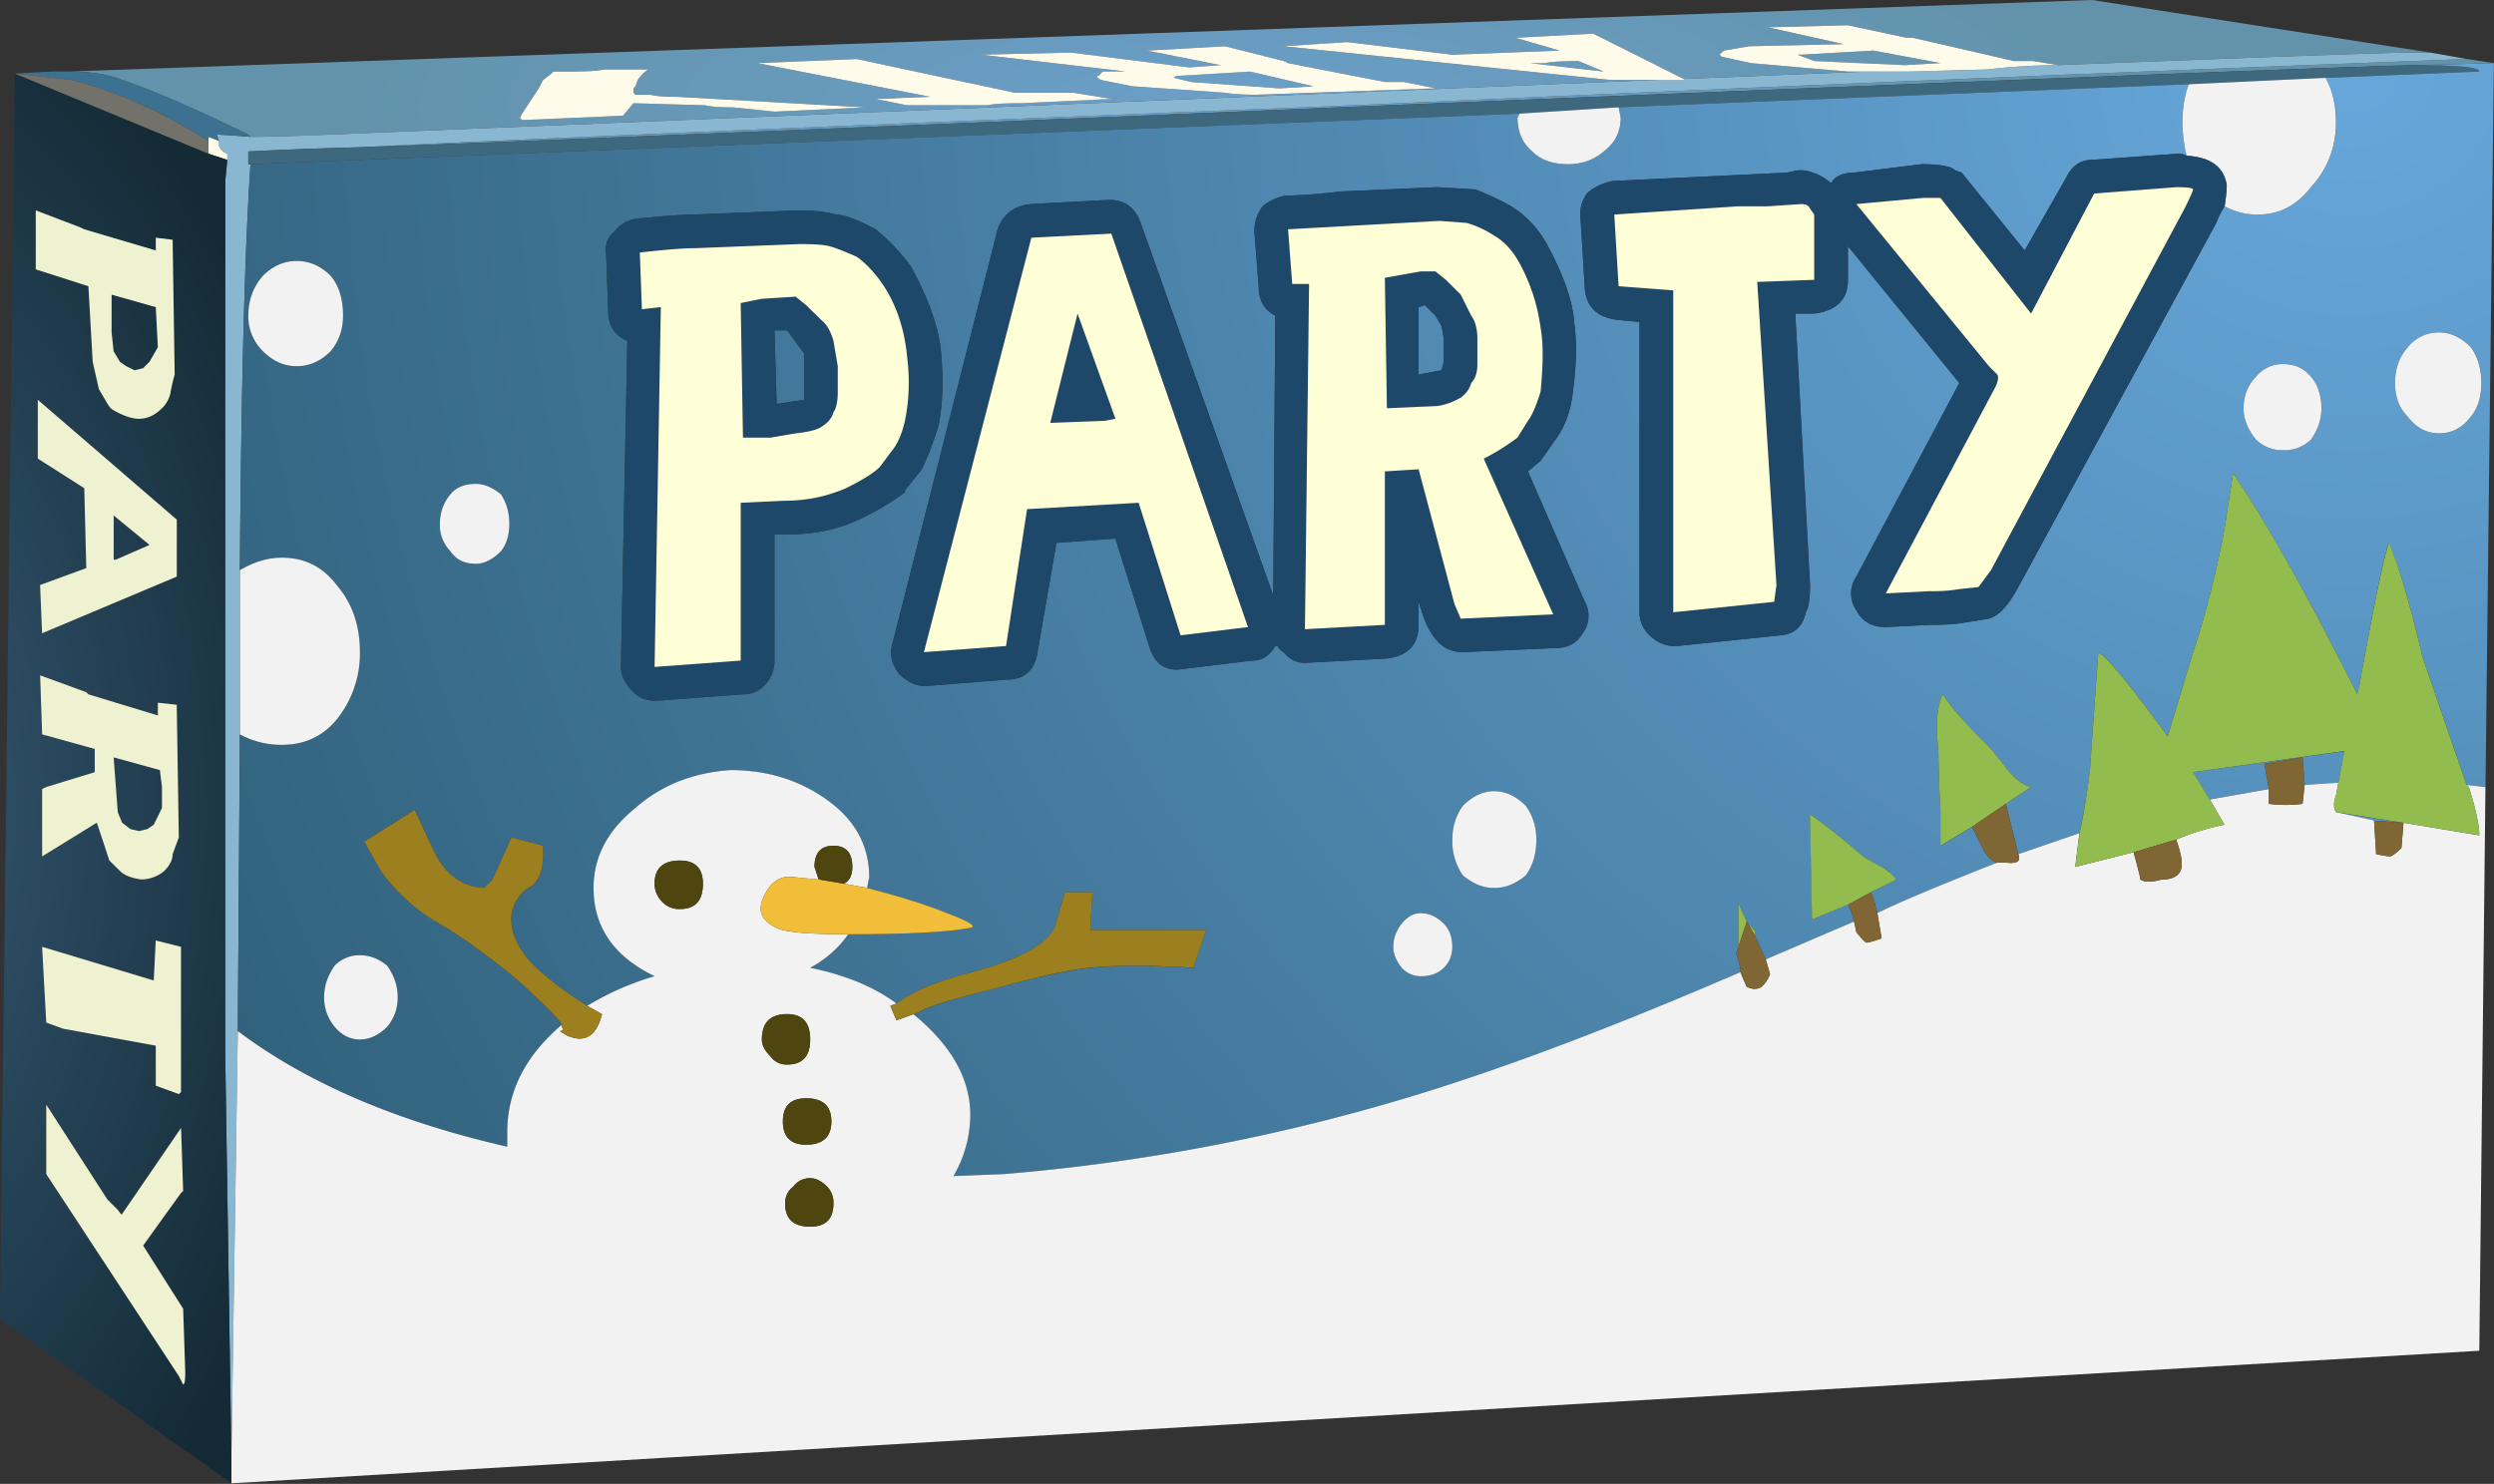
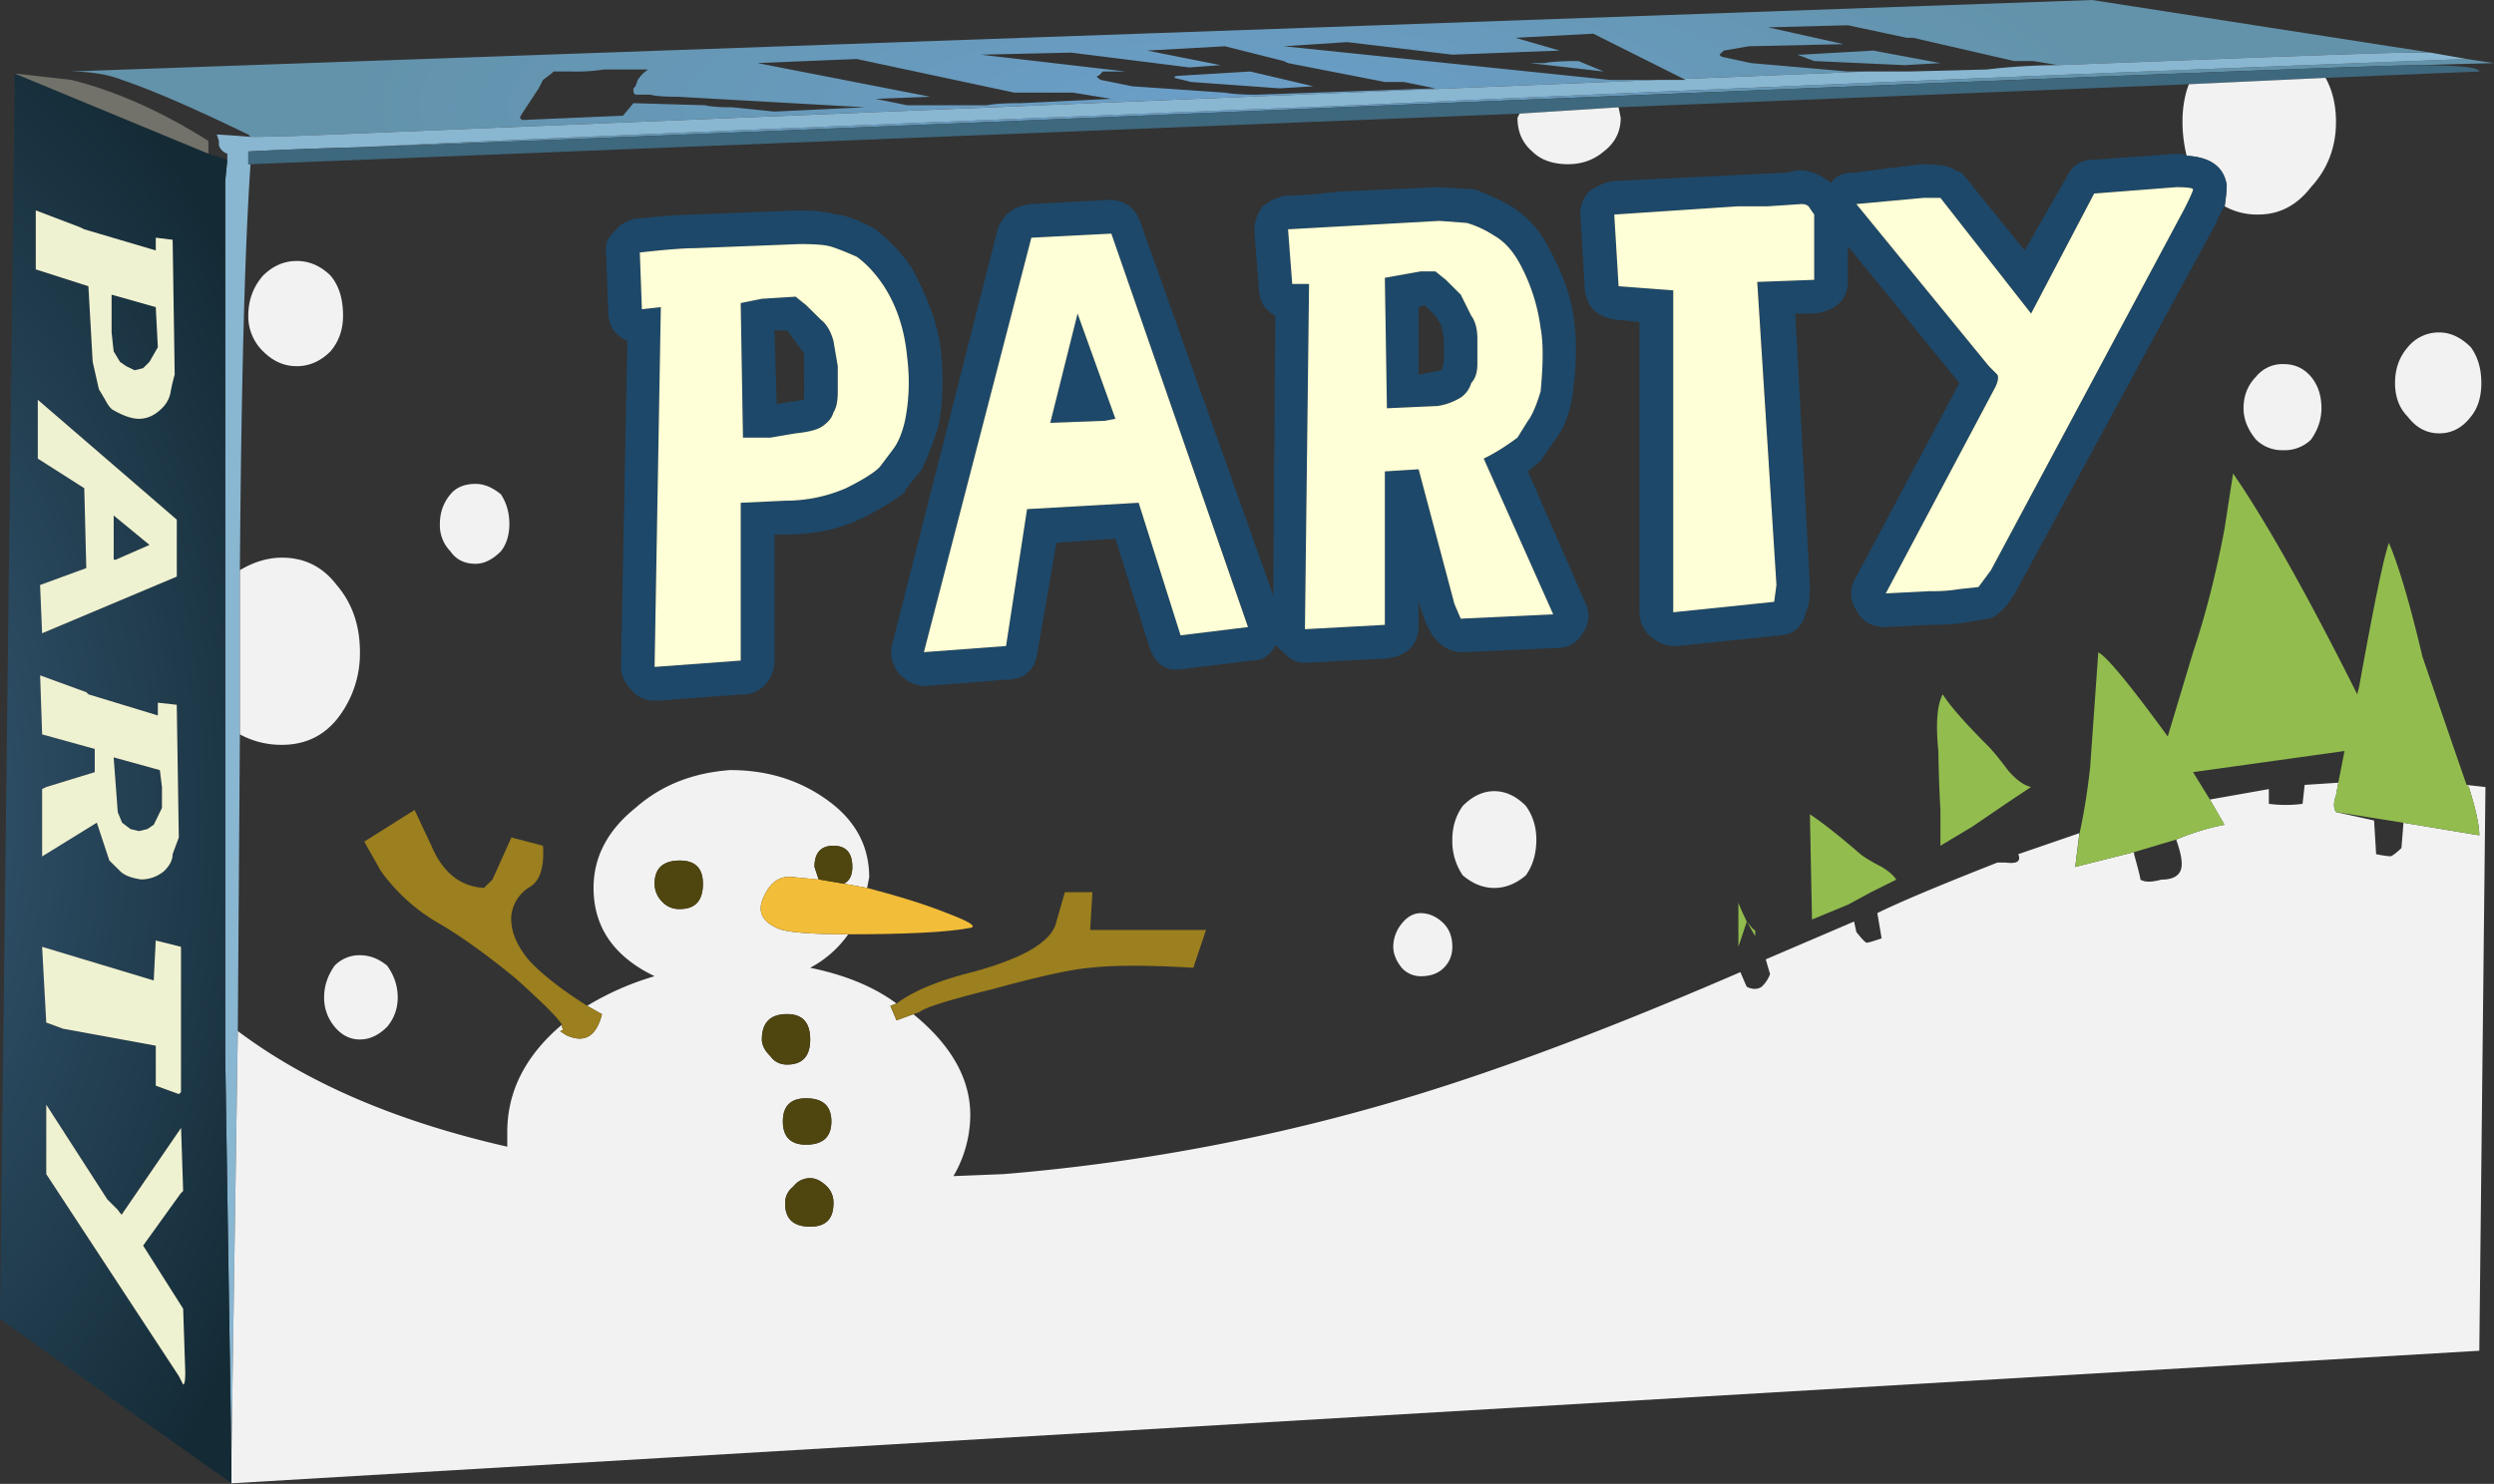
<svg xmlns="http://www.w3.org/2000/svg" viewBox="0 0 59.25 35.263">
  <rect x="0" y="0" width="59.25" height="35.263" fill="#333333" stroke="none" />
  <defs>
    <radialGradient id="c" gradientUnits="userSpaceOnUse" cy="2.5" cx="29.15" gradientTransform="matrix(.8 0 0 .202 0 25.705)" r="20.938">
      <stop offset="0" stop-color="#6b9fc9" />
      <stop offset="1" stop-color="#6393ab" />
    </radialGradient>
    <radialGradient id="d" gradientUnits="userSpaceOnUse" cy="-34.87" cx="-43.653" gradientTransform="rotate(-142.921 14.086 -13.79) scale(.8)" r="65.68">
      <stop offset="0" stop-color="#67a7db" />
      <stop offset="1" stop-color="#27556b" />
    </radialGradient>
    <radialGradient id="e" gradientUnits="userSpaceOnUse" cy="19.3" cx="-4.3" gradientTransform="matrix(.8 0 0 1.371 0 -13.7)" r="12.388">
      <stop offset="0" stop-color="#3a5f7d" />
      <stop offset="1" stop-color="#142b36" />
    </radialGradient>
    <linearGradient id="b" y2="-979.43" gradientUnits="userSpaceOnUse" x2="44.506" y1="-979.43" x1="-5.174">
      <stop offset="0" stop-color="#fff" stop-opacity=".318" />
      <stop offset="1" stop-color="#fff" stop-opacity=".047" />
    </linearGradient>
    <linearGradient id="h" y2="-979.43" gradientUnits="userSpaceOnUse" x2="44.506" y1="-979.43" x1="-5.174">
      <stop offset="0" stop-color="#fff" />
      <stop offset="1" stop-color="#525252" />
    </linearGradient>
    <clipPath id="f">
-       <path d="M47.391 27.007l-.254-24.511L4.418-.001v25.122l42.973 1.886z" />
-     </clipPath>
+       </clipPath>
    <clipPath id="a">
      <path d="M-18.362-1021h74.675v81.47h-74.675V-1021z" />
    </clipPath>
    <mask id="g">
      <g clip-path="url(#a)">
        <path d="M-18.362-1021h74.675v81.47h-74.675V-1021z" fill="url(#b)" />
      </g>
    </mask>
  </defs>
  <path d="M6.84 25.41c3.172.16 9.48.425 18.922.8 7.066.321 14.105.614 21.117.879l.519-.078-1.437-.039c-.641 0-7.16-.254-19.563-.762-11.386-.48-17.906-.746-19.558-.8zm-2.078.199l-.043.043c-1.039.504-1.84.851-2.399 1.039-.265.105-.601.16-1 .16l38.442 1.359 6.437-1h-.48c-.321 0-2.52-.078-6.598-.238l-.48.078h-.36l-1.922.442h-.121l-1.117.238-1.519-.039 1.437-.32-1.801-.04-.476-.082-.082-.078.039-.039.562-.121 1.84-.16h.359L32 26.71l-1.719.86-1.48-.078.84-.243-2.039-.078-2 .239-1.204-.079 6.204-.64h.898c-6.312-.258-14.719-.606-25.219-1.039a39.906 39.906 0 00-1.519-.043zm31.437 1.363l-1.719.078-.32.121h.078l1.364.078 1.277-.238-.68-.039zm-7.121.039h.281c.133.028.348.039.641.039l.48-.199-1.402.16zm-4.117-.441l-.641-.039-1.679.121-.321.078c0 .027.028.039.078.039l1.364.082 1.199-.281zm2.32-.039l-.601.121h-.36l-1.84.359-.082.039-1.117.281-1.48-.082 1.398-.277-.597-.043-2.243.281-1.718-.039 2.757-.32h-.437l-.082-.082c-.051 0-.039-.027.043-.078l.598-.121 1.761-.121c.133-.024.332-.039.598-.039l3.402.121zm-6.16-.2l-.723.118h-1.117l-3 .64-1.883-.078 3.282-.64-1.039-.04.597-.121h1.524c.133.028.343.039.636.039l1.723.082zm-7.199-.16l.797-.082 1.722.082-3.562.2c-.238 0-.414.011-.52.039h-.281l-.039.039v.082l.039.039.043.121a.698.698 0 00.199.199h-.84a3.31 3.31 0 00-.601-.039h-.359l-.04-.039-.16-.121-.082-.16-.316-.481-.043-.078.043-.043 1.918.082.199.238 1.359-.039c.11-.027.282-.039.524-.039z" fill-rule="evenodd" fill="url(#c)" transform="matrix(1.25 0 0 -1.25 0 35.263)" />
  <path d="M58.599 1.402c-8.765.331-17.564.697-26.397 1.098-11.802.47-19.687.8-23.652 1a95.683 95.683 0 00-2.651.1v.302h.053c-.137 1.996-.22 5.215-.253 9.647v3.903l-.049 7.05-.153 10.146-.146-9.55V4.302l.049-.503v-.147a.305.305 0 01-.2-.2v-.103l-.049-.151c.098 0 .366.02.801.054.43 0 1.064-.019 1.9-.054 13.124-.541 23.633-.976 31.523-1.299h.674L40 1.876l4.35-.177h1.001l1.851-.048a14.817 14.817 0 011.7-.103c5.097-.2 7.845-.297 8.247-.297h.6l.85.15z" fill-rule="evenodd" fill="#89b6d1" />
  <path d="M55.249 1.85l-3.247.152-13.55.547L36.1 2.7 5.953 3.902h-.054v-.303C6.4 3.57 7.285 3.535 8.55 3.5c2.065-.067 10.215-.4 24.447-1 15.504-.635 23.653-.952 24.454-.952.967 0 1.45.054 1.45.151l-3.652.151z" fill-rule="evenodd" fill="#3e687d" />
-   <path d="M44.398 12.769l1.282-.199-.559.039-.723.16zM28.879 26.05l-.039-.078a.8.8 0 01.281-.641c.16-.16.387-.242.68-.242.265 0 .492.082.679.242a.757.757 0 01.321.641l-.039.199 10.84.438a1.982 1.982 0 01-.122-.719c0-.215.028-.426.082-.641a.347.347 0 01-.16.04l-1.64-.118c-.215 0-.375-.105-.485-.32l-.797-1.402-1.199 1.48-.121.043c-.082.078-.293.117-.64.117l-1.282-.16c-.211 0-.359-.066-.437-.199-.16.133-.336.215-.52.242h-.121l-.199-.043-3.32-.16c-.215-.051-.375-.133-.481-.238a.663.663 0 01-.121-.481l.082-1.32c.027-.348.227-.547.602-.598l.437-.043V16.57c0-.188.082-.348.242-.481a.648.648 0 01.399-.16h.078l1.961.203c.269.024.426.172.48.438.055.082.082.254.082.519l-.281 5.16h.359c.426.055.641.266.641.641v.641l2.117-2.602-1.957-3.68a.563.563 0 010-.64c.106-.211.293-.32.559-.32l.84.042c.265 0 .48.012.64.04l.481.078c.187.054.375.254.558.601l3.762 6.922c.051.133.106.238.16.317.184-.106.399-.157.641-.157.398 0 .73.172 1 .52.316.344.476.758.476 1.238a1.7 1.7 0 01-.199.84l2.922.121c0 .078-.387.121-1.16.121l1.437.039-.16-13.762-.359.04c-.156.457-.438 1.269-.84 2.441-.238 1.016-.453 1.734-.641 2.16-.105-.32-.293-1.226-.558-2.719l-.039-.16c-.934 1.867-1.723 3.266-2.36 4.199l-.16-1.039c-.16-.855-.359-1.64-.601-2.359l-.481-1.602c-.719.989-1.16 1.52-1.32 1.602l-.156-2.203a10.952 10.952 0 00-.203-1.238l-1.161-.399-.238.957.481.32c-.133.028-.282.133-.442.321-.16.215-.281.359-.359.441-.453.453-.746.785-.879 1-.11-.215-.133-.574-.082-1.082 0-.265.015-.64.039-1.121v-.68l.601.36c.055-.106.122-.239.2-.399.082-.16.175-.254.281-.281-1.149-.453-1.906-.773-2.281-.961a2.76 2.76 0 01-.118.402l.477.239a.833.833 0 01-.277.242c-.16.078-.293.16-.403.238-.398.348-.718.602-.957.762l.039-2 .68.281c.024-.027.067-.133.117-.32l-1.679-.719-.2.438v.121c0-.028-.054.027-.16.16-.078.16-.133.281-.16.359v-.84L33 10.089l.078-.281V9.73c-2.398-1.043-4.48-1.828-6.238-2.359a37.114 37.114 0 00-7.762-1.481l-.957-.043c.211.375.317.762.317 1.16 0 .696-.36 1.336-1.079 1.922l.121.039c.079.082.547.227 1.399.442.879.238 1.492.371 1.84.398.453.055 1.105.055 1.961 0l.238.723h-2.199l.043.718h-.524l-.16-.562c-.078-.371-.613-.691-1.598-.957-.64-.16-1.121-.359-1.441-.602-.426.321-.973.547-1.641.68.297.16.536.375.723.641 1.117 0 1.891.039 2.32.121.133.027-.015.117-.441.277-.398.16-.906.32-1.52.484l.04.2c0 .586-.254 1.066-.758 1.437-.535.403-1.16.602-1.883.602-.719-.055-1.32-.293-1.801-.719-.531-.43-.797-.934-.797-1.52 0-.75.387-1.308 1.16-1.683a5.382 5.382 0 01-1.281-.559c-.508.321-.879.614-1.121.883-.238.293-.344.57-.32.84a.74.74 0 00.32.519c.215.106.309.372.281.801l-.601.157-.36-.797-.16-.161c-.453.024-.785.293-1 .801l-.32.68-.957-.602.316-.558a3.572 3.572 0 011.043-.961c.426-.242.934-.602 1.52-1.082.504-.453.801-.746.879-.879-.692-.586-1.039-1.266-1.039-2.039V6.41c-2.106.48-3.813 1.214-5.121 2.199l.039 5.64a1.64 1.64 0 01.8-.199c.426 0 .774.16 1.039.481.297.371.442.8.442 1.277 0 .508-.145.934-.442 1.281-.265.348-.613.52-1.039.52-.265 0-.531-.078-.8-.238.027 3.546.093 6.121.203 7.718l24.117.961zM6.52 22.21c0 .321-.079.575-.239.762a.892.892 0 01-.64.277.888.888 0 01-.641-.277 1.12 1.12 0 01-.281-.762c0-.265.093-.492.281-.679a.877.877 0 01.641-.282c.238 0 .453.094.64.282.16.187.239.414.239.679zm36.359-2.359a.706.706 0 01.519-.199c.215 0 .387.066.524.199.133.188.199.387.199.598a.906.906 0 01-.199.601.655.655 0 01-.524.239.646.646 0 01-.519-.239.812.812 0 01-.238-.601c0-.211.078-.41.238-.598zm2.883.438c.16-.211.359-.317.597-.317.243 0 .442.106.602.317.133.16.199.375.199.64 0 .27-.066.496-.199.68-.188.187-.387.281-.602.281a.755.755 0 01-.597-.281 1 1 0 01-.242-.68c0-.265.082-.48.242-.64zM42 13.011l-.32.52 2.882.398-.121-.598-.64-.042-.039.523-.723-.121.082-.481L42 13.011zM29.398 23.57c-.16.293-.386.535-.679.719a4.984 4.984 0 01-.68.32l-.719.043-1.84-.082a10.02 10.02 0 00-1.042-.078.945.945 0 01-.438-.203.75.75 0 01-.16-.477l.082-1.043c0-.266.105-.453.316-.559l-.039-5.32-2.519 7.082c-.106.293-.305.438-.602.438l-1.476-.079c-.321-.027-.536-.187-.641-.48l-2-7.879c-.055-.187-.016-.375.117-.562.16-.161.32-.239.481-.239h.082l1.48.118c.348 0 .547.175.598.523l.359 2.078 1.121.082.641-2.043c.105-.344.32-.492.64-.437l1.321.16c.187 0 .332.094.437.277h.043a.265.265 0 01.117-.117.495.495 0 01.403-.203l1.558.082c.403.051.602.265.602.64v.438l.078-.238c.16-.481.414-.719.762-.719l1.758.078c.242 0 .414.094.519.281a.544.544 0 01.043.598l-1.082 2.48.242.2.281.402c.161.215.266.48.317.801.082.558.094 1.027.043 1.398-.027.426-.203.934-.524 1.52zm-2.32-1.16l.203-.2.117-.199.043-.242v-.438l-.043-.16-.437-.082v1.282l.117.039zm-9.199-.84c-.051.453-.238.972-.559 1.562a3.57 3.57 0 01-.679.719c-.348.188-.602.281-.762.281-.16.051-.399.078-.719.078l-1.961-.078c-.211 0-.586-.027-1.121-.082a.634.634 0 01-.398-.238.445.445 0 01-.16-.441l.039-1.082c0-.266.121-.454.363-.559l-.121-6.199c0-.16.078-.321.238-.481a.553.553 0 01.402-.16h.079l1.601.121c.16 0 .293.055.399.16a.658.658 0 01.199.481v2.398h.242c.504 0 .961.094 1.359.281.293.133.586.305.879.52v.039l.321.399c.105.214.214.496.32.843.082.426.094.907.039 1.438zm9.922-10a.905.905 0 01.597-.239.91.91 0 01.602.239c.133.187.199.414.199.679 0 .243-.066.454-.199.641-.188.188-.387.281-.602.281-.21 0-.41-.093-.597-.281a1.072 1.072 0 01-.199-.641c0-.265.066-.492.199-.679zM27 10.851c-.133 0-.254-.066-.359-.199a.696.696 0 01-.161-.442c0-.132.055-.265.161-.398a.484.484 0 01.359-.16c.188 0 .332.051.441.16a.539.539 0 01.161.398.612.612 0 01-.602.641zM8.559 18.812a.855.855 0 01-.2-.563c0-.21.067-.386.2-.519a.542.542 0 01.48-.238c.16 0 .32.078.481.238a.82.82 0 01.16.519c0 .215-.055.403-.16.563-.161.133-.321.199-.481.199-.211 0-.371-.066-.48-.199zm6.16 3.117h.242l.32-.437v-.883l-.519-.078-.043 1.398zM6.84 10.05a.655.655 0 01-.481-.199 1.024 1.024 0 01-.199-.602c0-.21.067-.398.199-.558a.607.607 0 01.481-.242c.187 0 .359.082.519.242.133.16.2.348.2.558 0 .215-.067.415-.2.602a.794.794 0 01-.519.199z" fill-rule="evenodd" fill="url(#d)" transform="matrix(1.25 0 0 -1.25 0 35.263)" />
  <path d="M59.047 18.702l-.146 13.397-53.404 3.15v-.601l.153-10.146c1.635 1.231 3.769 2.148 6.401 2.748v-.35c0-.967.434-1.817 1.299-2.55v.05c.034.068.019.102-.049.102l.151.097c.43.2.713.035.85-.497l-.352-.2a6.742 6.742 0 011.601-.704c-.966-.464-1.45-1.166-1.45-2.099 0-.732.333-1.367.996-1.9.602-.532 1.353-.835 2.252-.899.903 0 1.685.25 2.353.748.63.469.948 1.069.948 1.801l-.05.25-.551-.099c.132-.067.2-.2.2-.4 0-.332-.152-.502-.449-.502s-.45.17-.45.503l.099.302-.548-.054c-.332-.062-.586.084-.751.45-.166.336-.064.585.302.751.2.103.767.152 1.7.152a2.576 2.576 0 01-.905.796c.835.171 1.52.454 2.052.85l-.147.054.147.346.4-.146c.898.732 1.352 1.532 1.352 2.397a2.9 2.9 0 01-.4 1.45l1.196-.048a46.593 46.593 0 009.703-1.852c2.202-.668 4.8-1.65 7.797-2.948.07.166.118.283.152.35.137.065.248.065.351 0a.789.789 0 00.201-.302l-.102-.351 2.098-.899.054.249c.133.166.215.254.249.254.035 0 .152-.034.352-.103l-.102-.6c.469-.235 1.415-.635 2.851-1.201h.2c.269.034.366-.029.298-.2l1.451-.499-.099.802 1.398-.352v.049c.102.371.151.566.151.605.102.064.269.064.497 0 .235 0 .387-.067.45-.2.068-.136.034-.385-.098-.751a5.8 5.8 0 011.147-.353L52.5 19l1.401-.248v.35c.264.035.533.035.801 0l.05-.45.8-.052-.055.303c-.062.166-.062.297 0 .395l.904.2.049.801c.166.034.284.049.351.049.064-.029.148-.098.25-.195l.049-.602 1.801.3c0-.236-.082-.617-.249-1.148l-.053-.05.448.05zM36.1 2.7l2.353-.15.05.248c0 .336-.138.6-.402.801-.234.2-.518.303-.849.303-.366 0-.65-.103-.85-.303-.234-.201-.351-.465-.351-.801l.049-.098zM52.85 4.902c.035-.234.049-.4.049-.503-.068-.435-.385-.664-.951-.697a3.478 3.478 0 01-.099-.802c0-.332.05-.635.152-.898l3.247-.152c.166.298.248.65.248 1.05 0 .6-.2 1.118-.595 1.548-.337.435-.752.65-1.25.65a1.58 1.58 0 01-.8-.196zm4.351 5c-.2-.2-.302-.469-.302-.8 0-.338.102-.62.302-.85a.944.944 0 01.747-.352c.268 0 .517.118.752.352.166.23.249.512.249.85 0 .331-.083.6-.249.8-.2.263-.449.396-.752.396-.298 0-.547-.133-.747-.396zm-3.603.547c-.195-.235-.298-.484-.298-.747 0-.303.103-.552.298-.752a.808.808 0 01.648-.298c.27 0 .484.098.655.298.167.2.25.45.25.752 0 .263-.083.512-.25.747a.896.896 0 01-.655.249.883.883 0 01-.648-.249zM33.75 21.7c.2 0 .386.083.551.249.133.138.202.318.202.552 0 .2-.07.367-.202.498-.136.136-.316.2-.551.2a.605.605 0 01-.449-.2c-.132-.166-.201-.333-.201-.498a.87.87 0 01.201-.552c.132-.166.283-.249.449-.249zm1.001-.899a1.428 1.428 0 01-.248-.848c0-.304.082-.568.248-.802.234-.234.484-.35.747-.35.268 0 .517.115.752.35.166.234.249.498.249.802 0 .331-.083.615-.249.848-.235.2-.484.3-.752.3-.263 0-.513-.1-.747-.3zM10.7 11.748c.136-.166.336-.249.6-.249.2 0 .4.083.601.249.131.2.2.435.2.704 0 .262-.069.482-.2.648-.201.2-.401.298-.601.298-.264 0-.464-.098-.6-.298a.884.884 0 01-.25-.648c0-.269.083-.504.25-.704zm-5 5.704v-3.903c.336-.2.668-.297 1-.297.532 0 .967.215 1.298.65.372.433.553.966.553 1.596a2.5 2.5 0 01-.553 1.601c-.33.401-.766.601-1.298.601a2.05 2.05 0 01-1-.248zM8.15 7.5c0 .332-.099.615-.299.85-.234.234-.502.352-.8.352-.304 0-.566-.118-.801-.353a1.153 1.153 0 01-.351-.849c0-.366.116-.683.351-.952.235-.23.497-.346.801-.346.298 0 .566.116.8.346.2.234.299.551.299.952zm.4 15.2c.234 0 .449.083.649.25.166.233.25.483.25.752 0 .262-.084.497-.25.697-.2.2-.415.303-.649.303-.235 0-.435-.103-.601-.303a1.07 1.07 0 01-.249-.697c0-.269.084-.519.249-.753a.818.818 0 01.601-.249zm10.697 2.002c0-.4-.18-.605-.546-.605-.4 0-.601.2-.601.605 0 .132.064.263.201.396.098.136.234.2.4.2.366 0 .546-.2.546-.596zm-3.095-3.1c.367 0 .547-.2.547-.602 0-.366-.185-.55-.547-.55-.4 0-.6.184-.6.55 0 .167.063.318.2.45a.54.54 0 00.4.152zm3.095 7.548c.372 0 .553-.186.553-.55a.54.54 0 00-.151-.402c-.133-.131-.264-.2-.402-.2a.486.486 0 00-.4.2.482.482 0 00-.195.401c0 .365.195.551.595.551zm-.097-1.948c.401 0 .601-.185.601-.552s-.2-.55-.601-.55c-.366 0-.551.184-.551.55s.185.552.551.552z" fill-rule="evenodd" fill="#f2f2f2" />
  <path d="M52.1 4.502c0-.034-.133-.054-.401-.054l-1.948.151-1.498 2.853-2.154-2.75h-.4l-1.598.147 3.15 3.853.2.2c.034.062.015.166-.048.297L44.8 14.102l1.05-.054c.303 0 .531-.015.698-.049l.455-.049.297-.4 4.6-8.598c.131-.269.2-.42.2-.45zm.751.4c-.067.098-.136.23-.2.396L47.95 13.95c-.234.434-.464.684-.698.752l-.601.097c-.2.035-.469.05-.8.05l-1.05.053c-.332 0-.566-.137-.699-.4a.704.704 0 010-.8l2.447-4.6L43.9 5.849v.801c0 .47-.268.733-.801.802h-.449l.347 6.45c0 .331-.03.546-.098.648-.067.333-.269.518-.6.548l-2.451.254h-.098c-.171 0-.337-.069-.503-.2a.754.754 0 01-.298-.602V7.652l-.551-.054c-.464-.064-.718-.313-.748-.748L37.55 5.2c-.034-.2.02-.4.151-.6.133-.132.333-.235.601-.298l4.15-.2.249-.054h.146c.235.034.455.136.655.302.098-.166.283-.248.547-.248l1.602-.2c.434 0 .698.048.8.146l.151.054 1.499 1.85 1.001-1.753c.133-.269.333-.4.602-.4l2.05-.147c.063 0 .132.015.2.05.562.033.88.262.947.697 0 .103-.014.269-.049.503zm-9.853.05c-.03-.069-.098-.103-.2-.103l-.796.053H41.3l-2.949.196.103 1.704 1.298.097v7.651l2.403-.248.048-.4-.45-7.203L43.1 6.65V5.098l-.103-.146zm-6.25.848c.4.733.62 1.368.655 1.9.063.464.048 1.05-.054 1.748-.064.401-.2.732-.4 1.001l-.353.503-.297.25 1.352 3.1a.68.68 0 01-.053.747c-.132.234-.347.351-.65.351l-2.197.098c-.435 0-.752-.298-.952-.899l-.098-.297v.547c0 .469-.248.731-.752.8L31 15.752a.62.62 0 01-.503-.254.33.33 0 01-.147-.146h-.053c-.132.228-.313.346-.547.346l-1.651.2c-.4.069-.669-.116-.8-.546l-.801-2.554-1.401.102-.45 2.598c-.063.435-.312.654-.747.654l-1.85.147h-.102c-.201 0-.401-.097-.601-.299-.167-.233-.215-.468-.147-.702l2.5-9.849c.132-.366.4-.566.802-.6l1.845-.099c.37 0 .62.182.752.548l3.149 8.852.049-6.65c-.264-.132-.395-.366-.395-.698L29.8 5.498c0-.23.069-.43.2-.596.166-.137.351-.219.551-.254.264 0 .699-.029 1.299-.098l2.3-.102.899.054c.337.132.62.263.855.4.361.23.643.532.843.898zm-2.045 1.202l.248.498c.098.132.147.318.147.552v.6c0 .196-.05.347-.147.45a.63.63 0 01-.248.346 1.47 1.47 0 01-.553.2l-1.201.054-.049-3.1.85-.152h.351l.249.2.352.352zm.146-1.704l-.65-.049-3.599.2.103 1.299h.396L31 14.952l1.899-.103v-3.647l.801-.05.85 3.198.152.352 2.197-.103-1.651-3.701c.269-.131.532-.298.801-.498l.249-.4c.102-.132.2-.366.302-.698.064-.669.064-1.168 0-1.504A4.4 4.4 0 0036.1 6.25c-.166-.298-.366-.517-.601-.65a2.422 2.422 0 00-.65-.302zM33.848 7.25l-.147.05v1.602l.547-.103.053-.2v-.547l-.053-.303L34.1 7.5l-.253-.25zm-11.5 1.05c.07.664.055 1.265-.048 1.798a7.255 7.255 0 01-.4 1.054l-.401.498v.05a6.169 6.169 0 01-1.099.65c-.497.233-1.064.35-1.699.35H18.4v2.998a.823.823 0 01-.249.601.682.682 0 01-.499.2l-2.001.151h-.099c-.2 0-.37-.068-.502-.2-.2-.2-.298-.4-.298-.6l.152-7.75c-.303-.13-.454-.366-.454-.698L14.4 6.049c-.035-.234.034-.415.2-.551a.792.792 0 01.498-.298c.668-.068 1.137-.102 1.4-.102L18.95 5c.4 0 .699.034.899.098.2 0 .517.116.952.351.332.269.615.566.849.899.401.737.635 1.386.699 1.952zm2.052 3.8l2.651-.152 1 3.15 1.603-.196-3.253-9.35-1.898.097-2.554 9.849 1.952-.146.499-3.253zm1.2-4.648l.899 2.5-.249.048-1.299.05.649-2.598zm-4.053 1c-.062-.634-.248-1.187-.546-1.65-.2-.303-.42-.538-.65-.703a5.244 5.244 0 00-.648-.25c-.138-.034-.372-.049-.704-.049l-2.5.098c-.264 0-.698.035-1.299.102l.049 1.35.45-.05-.148 8.55 2.046-.152v-3.75l1.055-.049c.498 0 .982-.097 1.445-.297.4-.2.67-.367.802-.503l.302-.401c.131-.166.23-.4.298-.698a4.678 4.678 0 00.048-1.548zM19.15 7.25l.352.348c.132.102.23.269.298.502l.102.602v.6c0 .23-.033.4-.102.497-.035.133-.133.25-.298.353-.102.062-.303.116-.6.146l-.6.102h-.65l-.055-3.198.503-.103.801-.049.249.2zm-.751.602l.053 1.747.65-.097V8.398l-.4-.546h-.303z" fill-rule="evenodd" fill="#1d4869" />
  <path d="M52.1 4.502c0 .03-.064.181-.2.45l-4.6 8.597-.297.401-.456.05a3.706 3.706 0 01-.697.048l-1.05.054 2.603-4.903c.063-.131.082-.235.048-.297l-.2-.2-3.15-3.853 1.598-.147h.4l2.154 2.75 1.498-2.853 1.948-.151c.269 0 .401.02.401.054zm-9.102.45l.102.146V6.65l-1.353.05.456 7.202-.054.4-2.398.248V6.9l-1.298-.098-.103-1.704 2.949-.196h.703l.795-.053c.103 0 .172.034.2.103zm-8.15.346c.235.069.45.171.65.302.235.133.435.352.6.65a4.4 4.4 0 01.503 1.548c.064.336.064.835 0 1.504-.102.332-.2.566-.302.698l-.249.4c-.269.2-.532.367-.801.498l1.651 3.701-2.198.103-.15-.352-.85-3.198-.802.05v3.647l-1.899.103.098-8.204h-.4L30.6 5.449l3.599-.2.65.049zm-.145 1.704l-.353-.352-.249-.2h-.351l-.85.152.049 3.1 1.201-.054c.2-.029.381-.098.552-.2a.63.63 0 00.25-.346c.097-.103.146-.254.146-.45v-.6c0-.234-.05-.42-.147-.552l-.248-.498zm-13.156 1.45c.07.532.054 1.05-.048 1.548-.068.298-.166.532-.298.698l-.302.401c-.133.136-.401.303-.801.503-.464.2-.948.297-1.445.297l-1.055.049v3.75l-2.047.151.148-8.55-.45.05L15.2 6c.601-.067 1.035-.102 1.299-.102l2.5-.098c.332 0 .566.015.704.05.13.034.346.117.648.25.23.164.45.4.65.702.298.463.484 1.016.547 1.65zm4.053-1l-.649 2.597L26.25 10l.249-.048-.899-2.5zm-1.2 4.647l-.499 3.253-1.952.146 2.553-9.849 1.9-.097 3.247 9.35-1.602.196-.996-3.15-2.651.151zM19.15 7.25l-.249-.2-.801.05-.503.102.054 3.198h.65l.6-.102c.298-.03.499-.084.602-.146.165-.103.262-.22.297-.353.069-.097.103-.267.103-.497v-.6L19.8 8.1c-.064-.233-.166-.4-.297-.502l-.353-.348z" fill-rule="evenodd" fill="#feffd6" />
-   <path d="M48.901 1.548c-.537 0-1.103.034-1.698.102l-1.852.05h-1.45l-2.3-.2-.702-.152-.049-.049.103-.097.6-.103 2.246-.05-1.796-.4L43.9.6l1.397.298h.15l2.398.552h.455l.6.098zm-3.652 0l.85-.049-1.596-.297-1.705.097H42.7l.4.151 2.149.098zm-5.874.351h-1.123l-7.755-.8L32.002 1l2.5.3 2.55-.098-1.05-.304L37.851.8l2.197 1.1h-.674zM5.4 3.8l-.449-.147v-.4c.098.03.18.063.249.097v.103a.305.305 0 00.2.2v.147zm30.947-2.3l1.753.2-.6-.249c-.366 0-.635.014-.801.05h-.352zm-2.246.6l-4.252.151c-.333 0-.582-.018-.748-.048L26.9 2.05l-.748-.15c-.102-.065-.117-.098-.053-.098l.102-.103h.546l-3.446-.4 2.148-.049 2.803.352.747-.054-1.748-.346 1.85-.103 1.396.351.103.05 2.3.448h.45l.751.151zm-2.9-.049l-1.499-.35-1.705.102c-.062 0-.097.015-.097.048l.401.098 2.099.151.801-.049zm-4.8.3l-2.154.102c-.366 0-.628.013-.795.048h-1.905l-.746-.15L22.1 2.3l-4.103-.8 2.354-.098 3.75.8h1.396l.904.147zm-8.999.2c-.302 0-.517-.016-.655-.05l-1.698-.048-.249.297-2.398.103-.053-.054.053-.098.395-.6.103-.2.2-.152.05-.049h.449c.332 0 .586-.015.751-.049h1.05a.873.873 0 00-.249.25l-.054.15-.048.05v.102l.048.048h.352c.132.035.352.05.65.05l4.452.25-2.152.102-.997-.103z" fill-rule="evenodd" fill="#fffbeb" />
  <path d="M47.651 19.102l-.801.546-.751.45v-.85a30.743 30.743 0 01-.049-1.396c-.064-.635-.035-1.084.103-1.353.166.269.532.684 1.098 1.25.098.103.249.283.449.552.2.235.386.366.552.4l-.6.4zm10.948-.45l.054.05c.166.531.248.912.248 1.147l-1.801-.298-1.603-.254c-.062-.098-.062-.229 0-.395l.054-.303.148-.752-3.599.502.4.65.351.6a5.84 5.84 0 00-1.152.353l-.997.297-1.4.352.102-.802c.098-.433.181-.946.25-1.547l.195-2.749c.2.098.751.766 1.65 1.998l.601-1.998c.302-.904.551-1.885.751-2.954l.2-1.298c.801 1.166 1.783 2.92 2.95 5.248l.049-.2c.336-1.866.566-2.998.703-3.398.23.532.498 1.435.796 2.7.502 1.465.85 2.48 1.05 3.05zm-14.15 2.55l-.548.297-.853.352-.05-2.5c.303.2.703.517 1.2.947.133.103.305.2.505.303.166.102.282.2.346.302l-.6.299zm-3.15 1.298v-1.05c.034.098.102.25.2.45.132.165.2.234.2.2v.15l-.2-.35-.2.6z" fill-rule="evenodd" fill="#92bd4e" />
-   <path d="M46.85 19.648l.801-.546.298 1.196c.068.171-.034.234-.298.2h-.2c-.136-.029-.249-.146-.351-.346-.098-.2-.181-.367-.25-.504zm-2.803 2.251c-.062-.234-.112-.366-.146-.4l.551-.297c.03.062.084.228.148.497l.102.6a1.96 1.96 0 01-.352.103c-.034 0-.116-.083-.249-.249l-.054-.254zm7.652-1.947c.132.366.166.615.102.746-.067.137-.219.2-.454.2-.228.069-.395.069-.497 0 0-.034-.049-.229-.148-.6v-.049l.997-.297zm-10 2.298l.25.548.102.351a.835.835 0 01-.201.303c-.103.063-.214.063-.351 0a6.761 6.761 0 01-.152-.352v-.102l-.097-.346.049-.152.2-.6.2.35zm13.052-3.598l-.049.45a3.183 3.183 0 01-.8 0v-.352l-.103-.6.903-.152.05.654zm1.65.85l.699.048-.049.602a1.201 1.201 0 01-.254.2c-.063 0-.18-.02-.347-.054l-.049-.796z" fill-rule="evenodd" fill="#806535" />
  <path d="M21.299 23.848c.4-.299 1.001-.547 1.801-.747 1.231-.333 1.9-.733 1.998-1.202l.2-.697h.655l-.054.897h2.753l-.302.899c-1.065-.064-1.885-.064-2.451 0-.43.034-1.197.2-2.3.503-1.065.263-1.65.45-1.749.547l-.151.054-.4.146-.147-.346.147-.054zm-7.949.503c-.097-.167-.469-.533-1.099-1.1-.732-.6-1.367-1.05-1.9-1.352a4.403 4.403 0 01-1.303-1.201L8.653 20l1.196-.752.4.85c.269.635.684.971 1.25 1.001l.2-.196.45-1.001.751.196c.035.536-.082.869-.351 1.001a.925.925 0 00-.4.649c-.03.337.102.684.4 1.05.302.336.766.703 1.401 1.104l.351.2c-.136.532-.42.697-.848.497l-.152-.097c.068 0 .083-.034.049-.103v-.049z" fill-rule="evenodd" fill="#9c7f1e" />
  <path d="M19.449 20.898l.6.102.551.1c.767.2 1.403.4 1.9.6.532.2.717.317.551.35-.536.103-1.503.152-2.9.152-.932 0-1.498-.049-1.698-.152-.372-.166-.47-.415-.303-.75.165-.367.419-.513.751-.45l.548.048z" fill-rule="evenodd" fill="#f2bd38" />
-   <path d="M5.2 3.35a1.696 1.696 0 00-.249-.098v.097C3.848 2.652 2.77 2.168 1.7 1.9L.35 1.748l.899-.049h.4c.499 0 .919.069 1.25.2.699.235 1.7.669 2.999 1.299l.053.054a17.451 17.451 0 00-.8-.054l.048.151z" fill-rule="evenodd" fill="#3d7191" />
  <path d="M.281 26.812l3.68-1.523.359-.118-.039-.402V8.132l.117-7.64V.011L0 3.132l.281 23.68zM1.52 23.89l-.84.32v-1.121l1-.32.082-1.438.117-.519.121-.203c.055-.106.105-.172.16-.199.188-.106.348-.161.481-.161.16 0 .304.067.437.2a.564.564 0 01.16.281c0 .027.028.148.082.359l-.039 2.563-.32.039v-.242l-1.359.402-.082.039zm-.801-3.281v-1.117l.883-.563.039-1.519-.879-.321.039-.918 2.558 1.078v1.082l-2.64 2.278zm1.402 2l.84-.238.039-.762-.16-.278-.121-.121-.16-.039-.161.078-.117.082-.121.2-.039.359v.719zM.879 8.769l.32-.117 1.762-.321V7.57l.437-.16.043.039v2.761l-.48.121-.039-.761-2.121.64.078-1.441zm1.281 5.043l.879-.242.039-.321v-.398l-.156-.32-.121-.082-.16-.039-.161.039-.16.121-.082.199-.078 1.043zm-.519 1.238l-.879.321.039-1.122 1-.277v-.441l-.922-.282-.078-.039v-1.281l1.039.641.238-.719.203-.199c.078-.082.211-.133.399-.16.16 0 .308.05.441.16.106.105.16.211.16.32l.117.317-.039 2.523-.359.039v-.242l-1.32.402-.039.039zm1.199 2.801l-.641-.281H2.16v.84l.68-.559zm.601-12.32l.039.039-.039 1.199L2.32 5.132c0-.027-.027 0-.082.078l-.199.2-1.16 1.8V5.89l2.519-3.84.082-.16c.028 0 .04.082.04.242l-.04 1.199-.761 1.2.722 1z" fill-rule="evenodd" fill="url(#e)" transform="matrix(1.25 0 0 -1.25 0 35.263)" />
  <path d="M4.951 3.652l-4.6-1.904 1.348.151c1.065.269 2.148.753 3.252 1.45v.303z" fill-rule="evenodd" fill="#73726a" />
  <path d="M1.9 5.4l.103.05 1.698.502v-.303l.4.049.049 3.204a4.109 4.109 0 00-.103.448.704.704 0 01-.2.352c-.166.166-.346.25-.546.25-.166 0-.366-.069-.601-.202-.069-.033-.131-.116-.2-.248l-.151-.254-.147-.649L2.1 6.802l-1.25-.4V5l1.05.4zm.751 1.602V7.9l.049.45.151.25.147.102.2.097.2-.049.152-.15.2-.348-.049-.953-1.05-.297zM.9 9.502l3.3 2.847v1.353L1 15.049l-.048-1.147L2.05 13.5l-.048-1.898-1.104-.704V9.502zm2.651 3.447l-.85-.699v1.05h.049l.801-.35zM2.051 16.45l.049.05 1.65.502v-.303l.449.049.049 3.154-.147.396c0 .136-.067.269-.2.4a.84.84 0 01-.551.2c-.235-.034-.401-.098-.499-.2l-.253-.249-.298-.899-1.299.802V18.75l.098-.048 1.152-.353v-.551l-1.25-.346-.048-1.403 1.098.401zm.649 1.548l.098 1.304.102.248.2.152.201.048.2-.048.152-.103.195-.4v-.497l-.05-.401-1.098-.303zm-1.601 6.304L1 22.5l2.652.8.048-.95.6.15v3.452L4.248 26l-.547-.2v-.95L1.5 24.447l-.4-.146zM4.3 28.349L3.4 29.6l.951 1.5.05 1.499c0 .2-.015.302-.05.302l-.102-.2-3.15-4.8v-1.65l1.45 2.25.25.25c.068.098.102.132.102.098l1.401-2.046.049 1.498-.049.05z" fill-rule="evenodd" fill="#eff2d1" />
  <path d="M20.049 21l-.6-.102-.099-.297c0-.337.152-.503.45-.503s.449.166.449.503c0 .2-.068.332-.2.4zm-3.896.602a.54.54 0 01-.4-.152.607.607 0 01-.202-.45c0-.366.202-.55.602-.55.366 0 .546.184.546.55 0 .402-.18.602-.546.602zm3.095 3.1c0 .396-.18.596-.547.596a.465.465 0 01-.4-.2c-.132-.132-.201-.264-.201-.396 0-.4.201-.6.601-.6.367 0 .547.2.547.6zm-.098 2.5c-.366 0-.551-.185-.551-.552s.185-.55.551-.55c.401 0 .601.184.601.55s-.2.552-.601.552zm.098 1.948c-.4 0-.595-.186-.595-.55 0-.167.063-.3.195-.402a.486.486 0 01.4-.2c.137 0 .268.069.4.2a.54.54 0 01.152.401c0 .365-.181.552-.552.552z" fill-rule="evenodd" fill="#4f450f" />
  <g clip-path="url(#f)" transform="matrix(1.25 0 0 -1.25 0 35.263)">
    <g mask="url(#g)" transform="matrix(-.357 -.531 -.531 .357 -487.8 373.37)">
-       <path d="M47.391 27.007l-.254-24.511L4.418-.001v25.122l42.973 1.886z" fill-rule="evenodd" fill="url(#h)" />
+       <path d="M47.391 27.007l-.254-24.511L4.418-.001v25.122z" fill-rule="evenodd" fill="url(#h)" />
    </g>
  </g>
</svg>